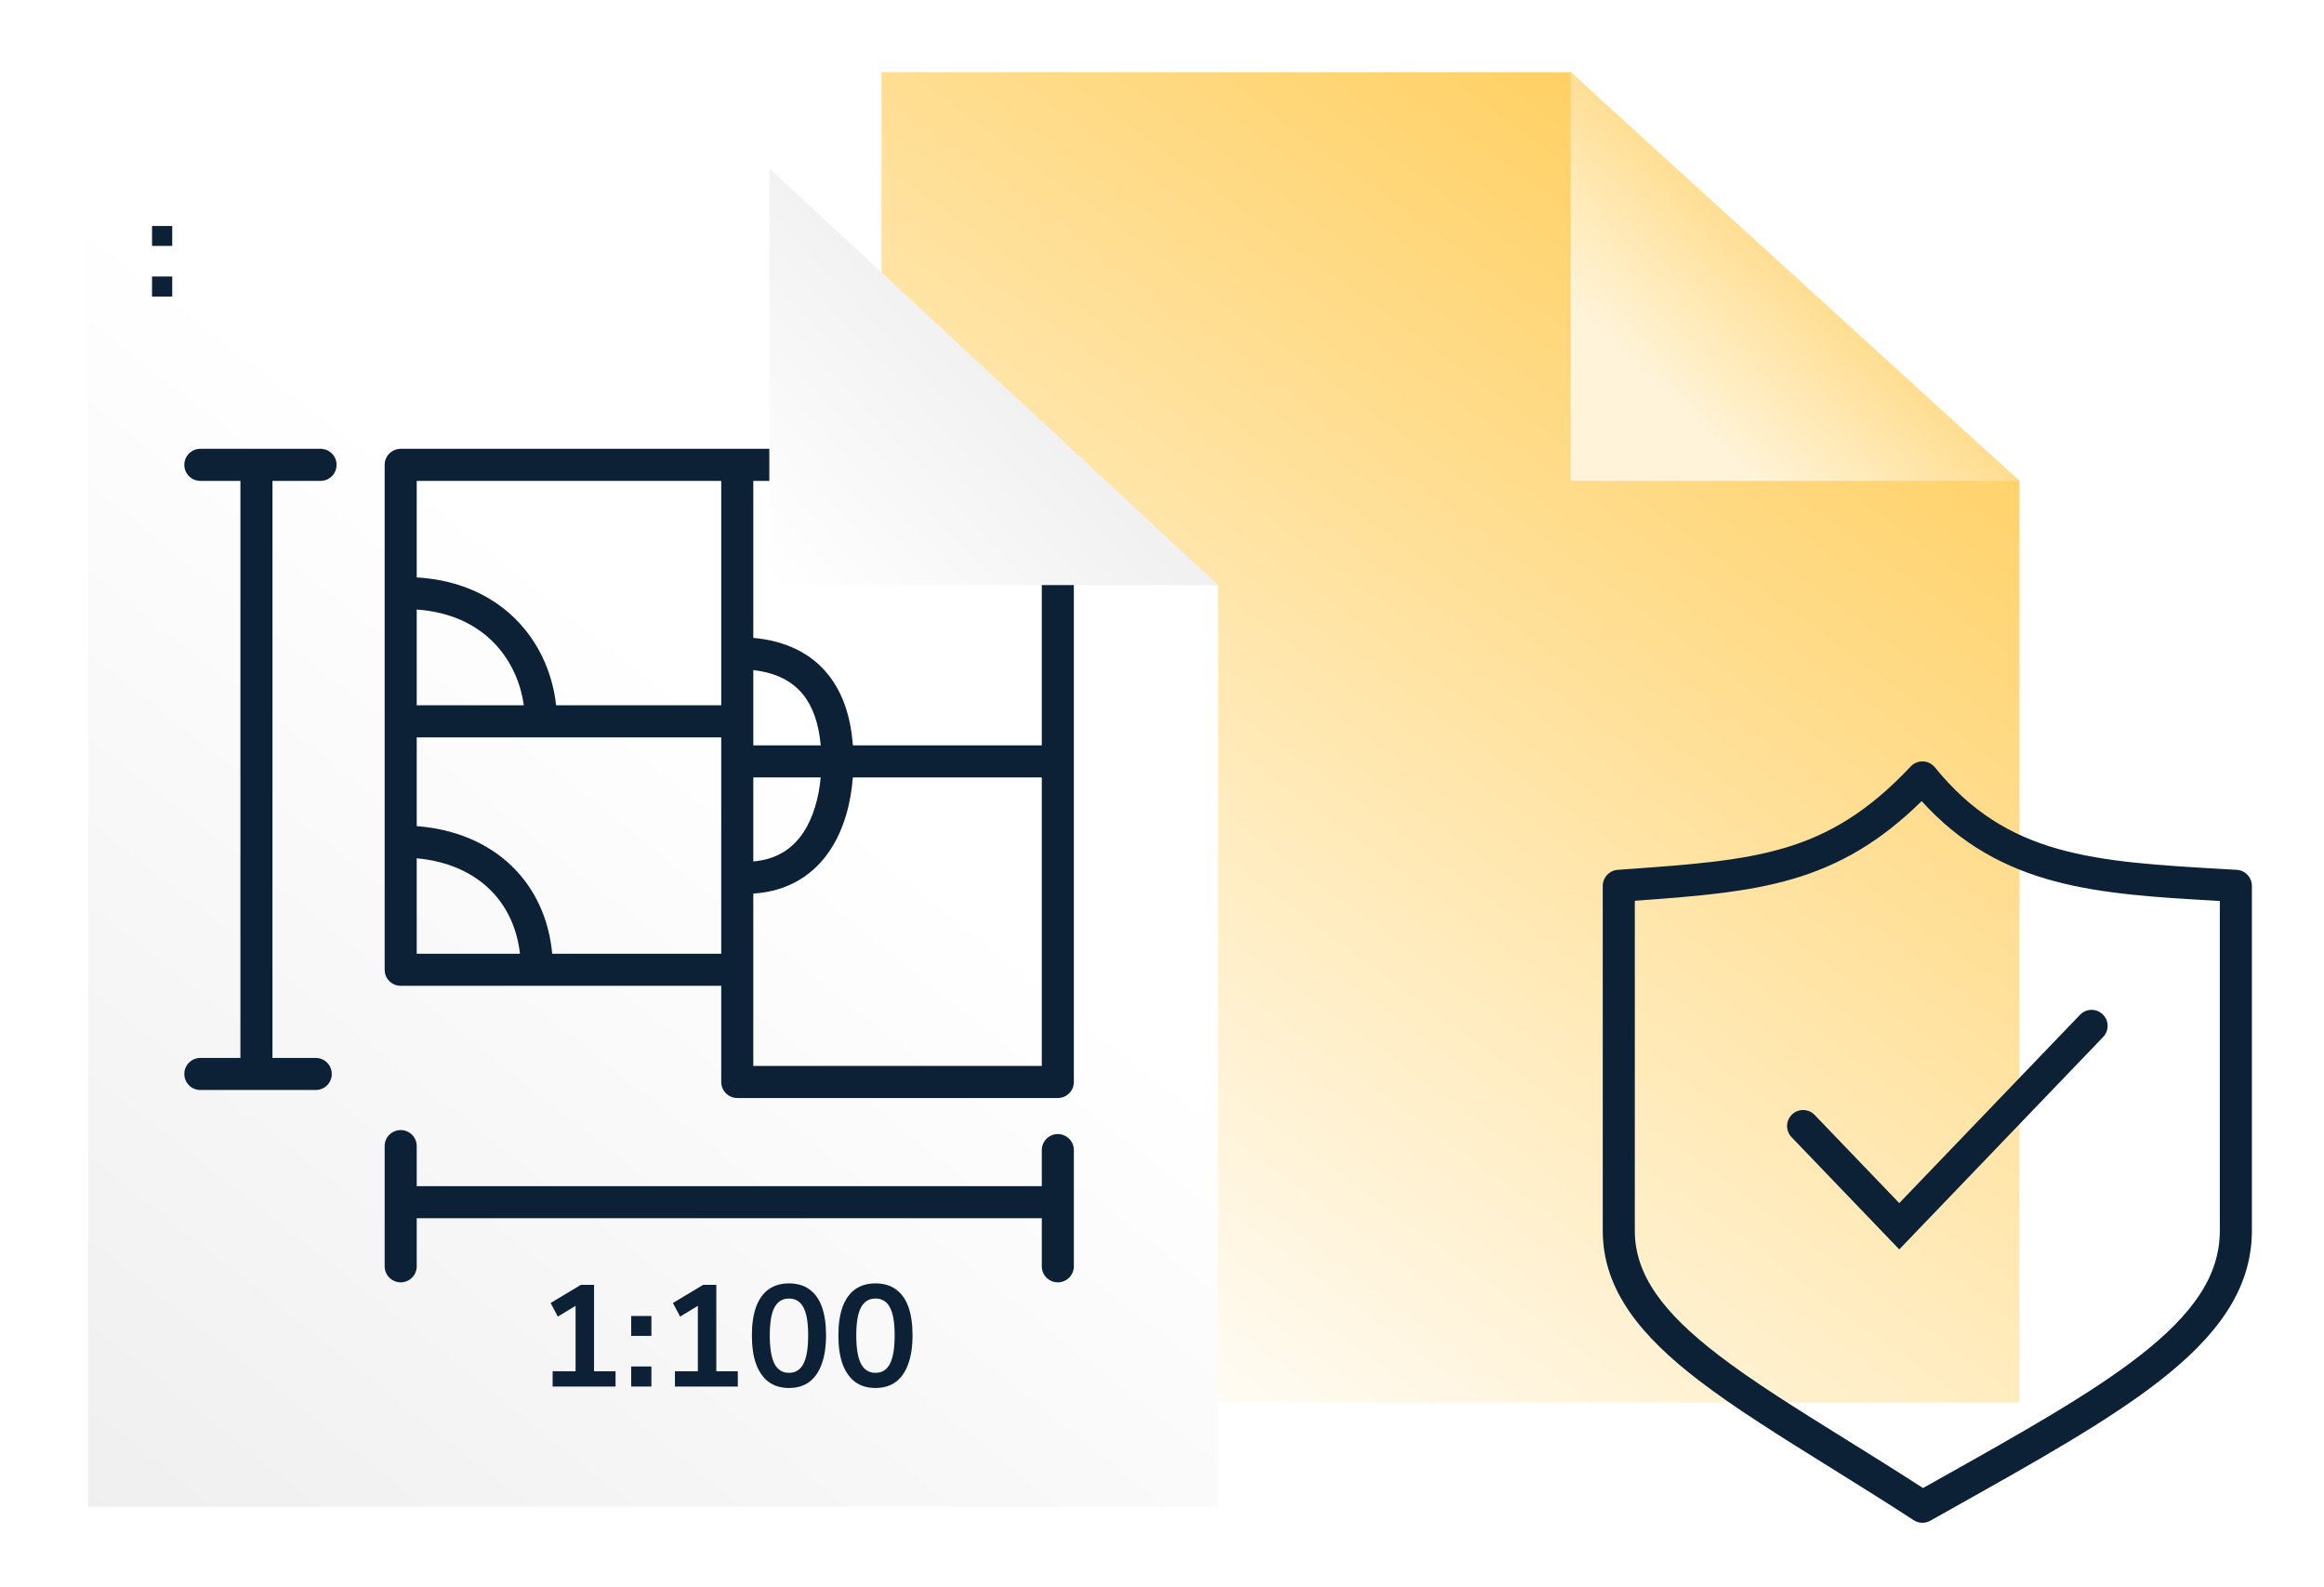
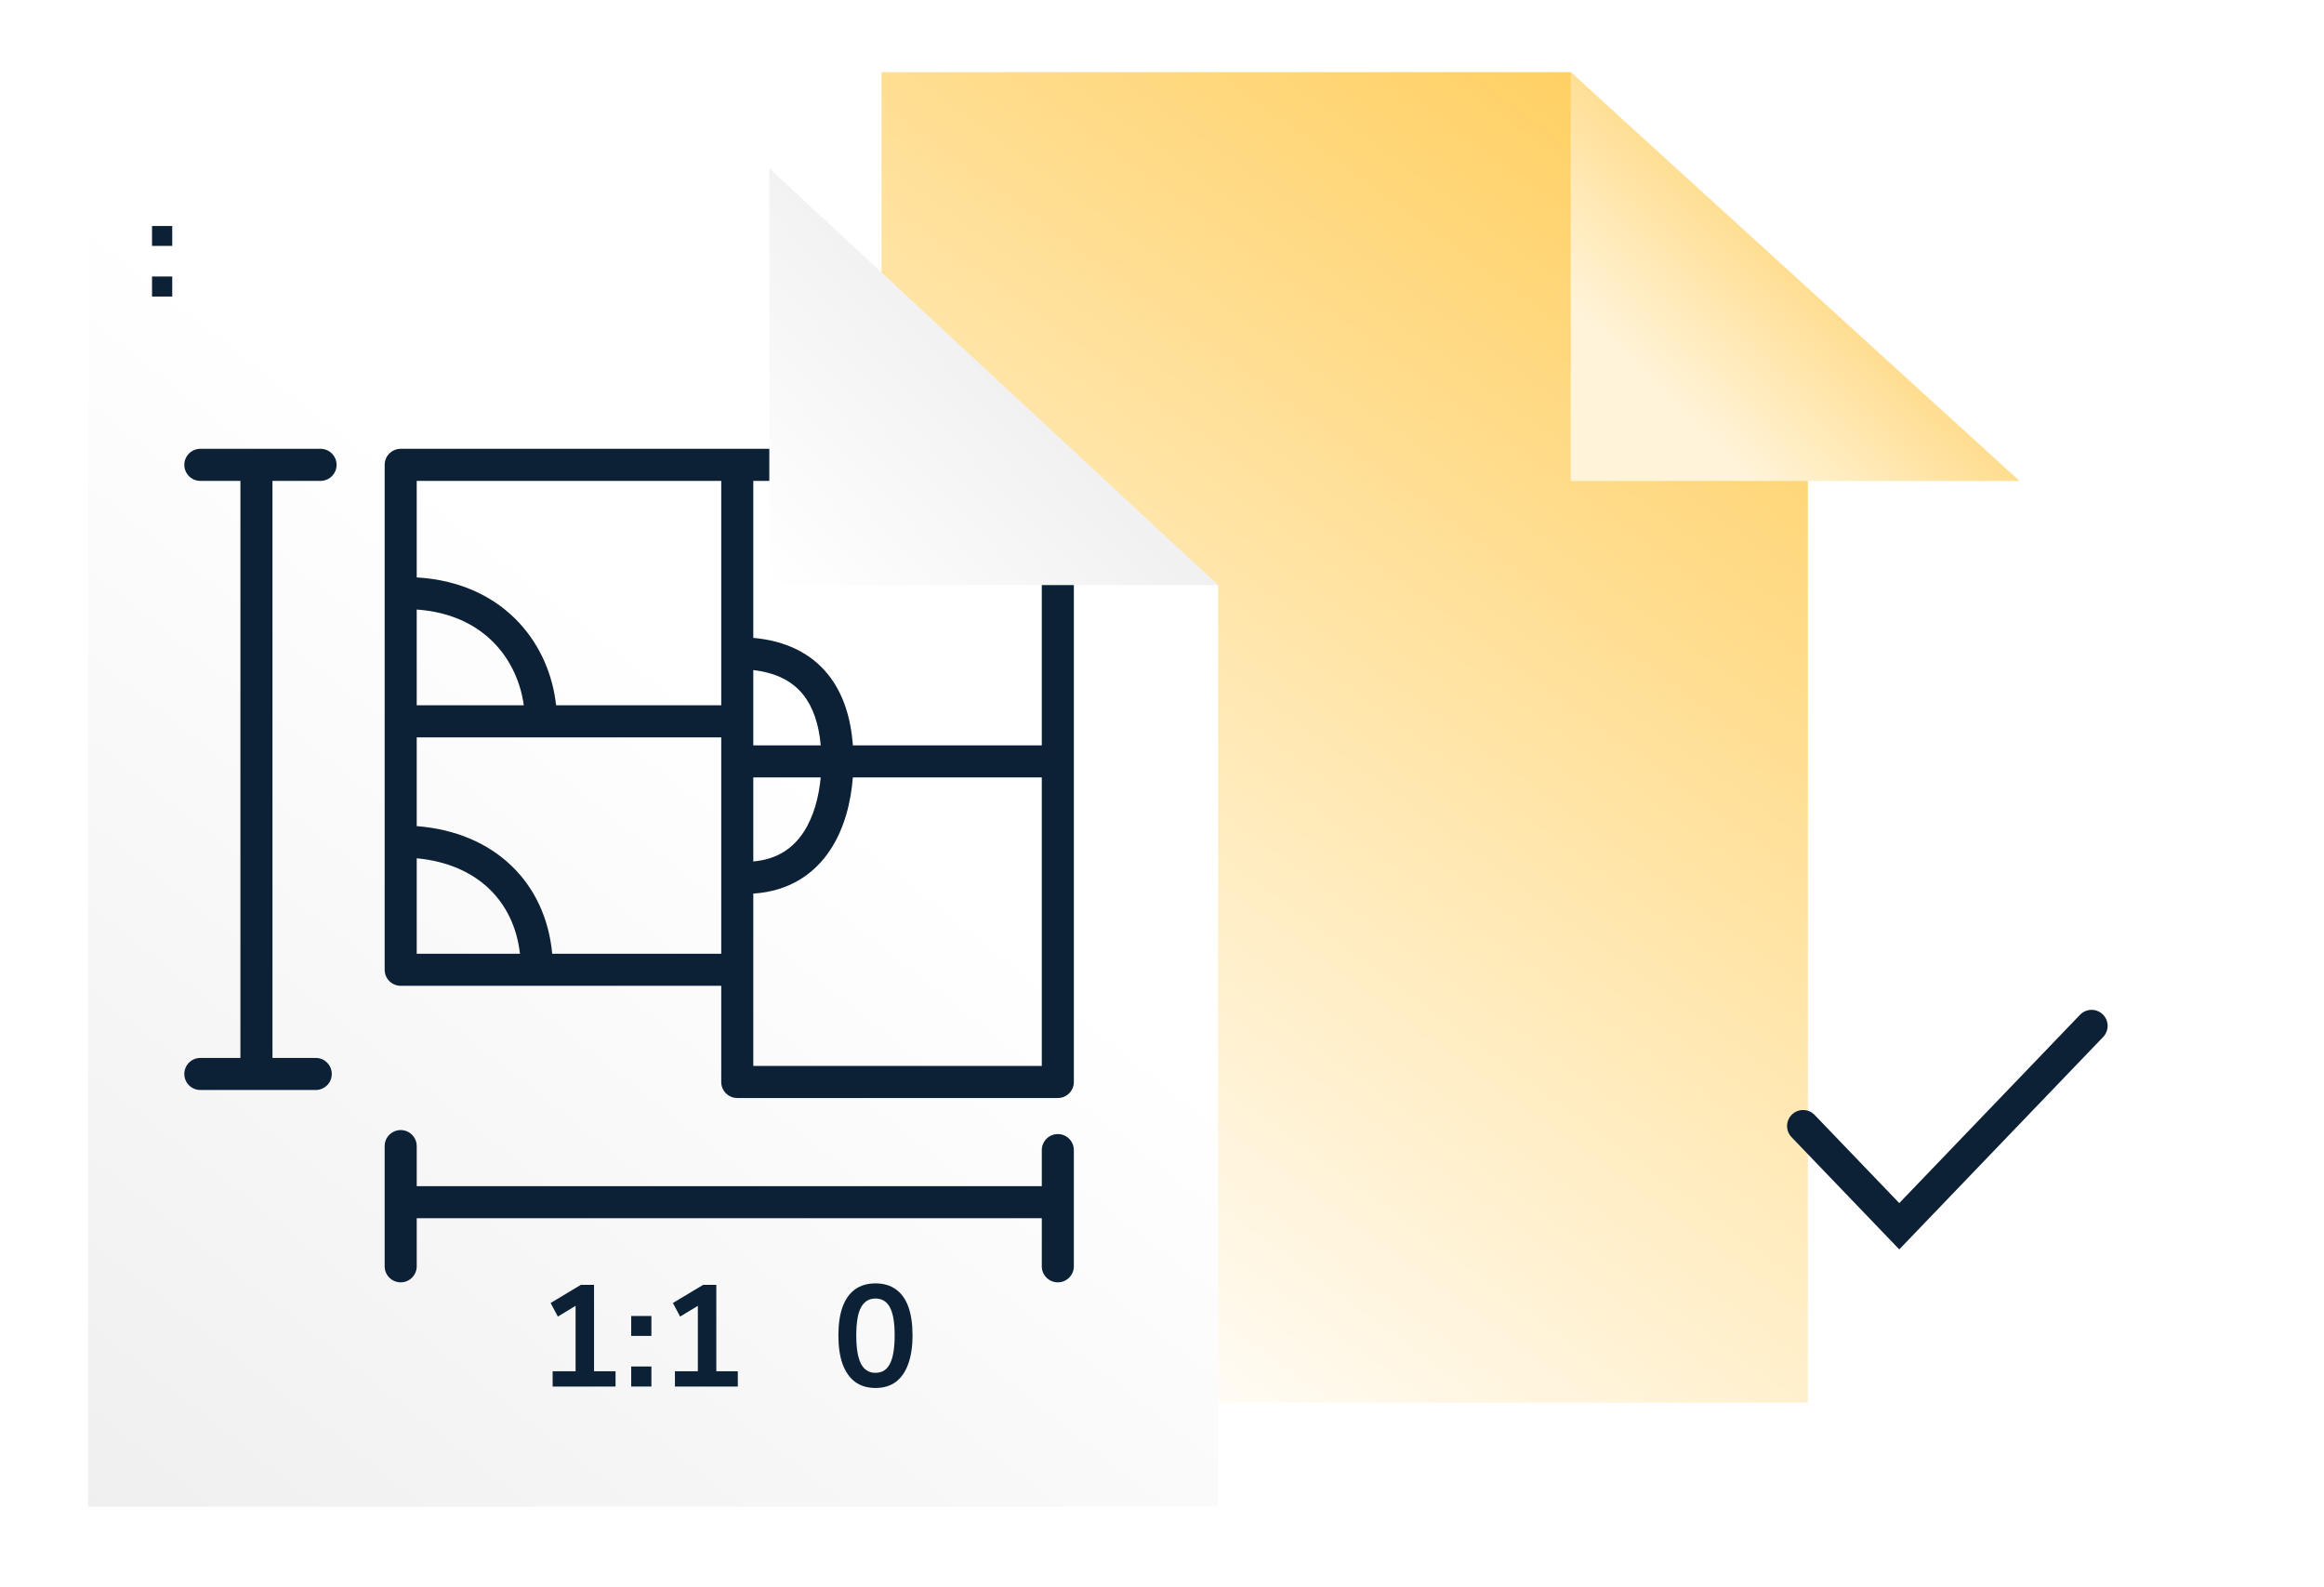
<svg xmlns="http://www.w3.org/2000/svg" width="290" height="198" viewBox="0 0 290 198" fill="none">
  <g filter="url(#filter0_d_1186_11940)">
-     <path d="M110 7H196L225.595 34.472L252 58V173H110V7Z" fill="url(#paint0_linear_1186_11940)" />
+     <path d="M110 7H196L225.595 34.472V173H110V7Z" fill="url(#paint0_linear_1186_11940)" />
  </g>
  <g filter="url(#filter1_d_1186_11940)">
    <path d="M11 19H96.066L125.198 46.637L152 71V186H11V19Z" fill="url(#paint1_linear_1186_11940)" />
  </g>
  <g filter="url(#filter2_d_1186_11940)">
    <path d="M196 58V7L252 58H196Z" fill="url(#paint2_linear_1186_11940)" />
  </g>
-   <path fill-rule="evenodd" clip-rule="evenodd" d="M239.962 95.001C240.539 95.022 241.078 95.292 241.442 95.74C250.489 106.885 261.279 107.505 277.733 108.451C278.19 108.477 278.65 108.503 279.116 108.53C280.174 108.592 281 109.467 281 110.527V153.568C281 161.039 276.431 166.888 269.409 172.349C263.019 177.317 254.194 182.268 243.923 188.029C242.919 188.592 241.9 189.164 240.869 189.743C240.22 190.108 239.422 190.082 238.798 189.676C235.225 187.35 231.717 185.167 228.368 183.083C222.136 179.205 216.455 175.67 211.934 172.195C204.967 166.84 200 161.092 200 153.568V110.527C200 109.478 200.81 108.607 201.857 108.532C202.139 108.512 202.419 108.492 202.697 108.472C210.912 107.883 217.119 107.438 222.622 105.817C228.193 104.176 233.088 101.305 238.433 95.629C238.828 95.209 239.386 94.98 239.962 95.001ZM204 112.389V153.568C204 159.104 207.589 163.809 214.372 169.023C218.745 172.385 224.133 175.736 230.23 179.528C233.307 181.442 236.564 183.468 239.963 185.664C240.612 185.3 241.253 184.94 241.888 184.584C252.264 178.762 260.816 173.964 266.954 169.191C273.662 163.975 277 159.158 277 153.568V112.416C276.979 112.415 276.958 112.414 276.937 112.412C261.765 111.551 249.702 110.867 239.793 99.958C234.566 105.093 229.498 107.961 223.752 109.654C218.015 111.344 211.642 111.841 204 112.389Z" fill="#0C2135" />
  <path fill-rule="evenodd" clip-rule="evenodd" d="M262.385 126.557C263.182 127.322 263.208 128.588 262.443 129.385L237 155.888L223.557 141.885C222.792 141.088 222.818 139.822 223.615 139.057C224.412 138.292 225.678 138.318 226.443 139.115L237 150.112L259.557 126.615C260.322 125.818 261.588 125.792 262.385 126.557Z" fill="#0C2135" />
  <path fill-rule="evenodd" clip-rule="evenodd" d="M48 58C48 56.895 48.895 56 50 56H132C133.105 56 134 56.895 134 58V135C134 136.105 133.105 137 132 137H92C90.895 137 90 136.105 90 135V123H50C48.895 123 48 122.105 48 121V58ZM90 119V92H52V103.076C56.783 103.448 60.838 105.164 63.809 108.01C66.751 110.829 68.502 114.634 68.908 119H90ZM64.887 119C64.501 115.658 63.137 112.906 61.042 110.899C58.895 108.842 55.854 107.447 52 107.09V119H64.887ZM52 88H65.363C64.987 85.267 63.836 82.589 61.89 80.473C59.734 78.13 56.508 76.372 52 76.052V88ZM52 72.044C57.593 72.375 61.887 74.562 64.834 77.765C67.515 80.68 68.997 84.346 69.392 88H90V60H52V72.044ZM94 60V79.588C98.091 79.963 101.189 81.52 103.292 84.108C105.27 86.543 106.181 89.667 106.428 93H130V60H94ZM130 97H106.423C106.193 99.994 105.408 103.289 103.631 106.004C101.648 109.035 98.509 111.204 94 111.495V133H130V97ZM94 107.485C97.096 107.215 99.024 105.739 100.284 103.814C101.534 101.905 102.186 99.442 102.41 97H94V107.485ZM94 93H102.415C102.178 90.327 101.442 88.175 100.187 86.63C98.95 85.107 97.027 83.956 94 83.608V93Z" fill="#0C2135" />
  <path fill-rule="evenodd" clip-rule="evenodd" d="M50 141C51.105 141 52 141.895 52 143V148H130V143.5C130 142.395 130.895 141.5 132 141.5C133.105 141.5 134 142.395 134 143.5V158C134 159.105 133.105 160 132 160C130.895 160 130 159.105 130 158V152H52V158C52 159.105 51.105 160 50 160C48.895 160 48 159.105 48 158V143C48 141.895 48.895 141 50 141Z" fill="#0C2135" />
  <path fill-rule="evenodd" clip-rule="evenodd" d="M42 58C42 59.105 41.105 60 40 60L34 60L34 132L39.4 132C40.505 132 41.4 132.895 41.4 134C41.4 135.105 40.505 136 39.4 136L25 136C23.895 136 23 135.105 23 134C23 132.895 23.895 132 25 132L30 132L30 60L25 60C23.895 60 23 59.105 23 58C23 56.895 23.895 56 25 56L40 56C41.105 56 42 56.895 42 58Z" fill="#0C2135" />
  <path d="M109.244 173.18C108.248 173.18 107.402 172.928 106.706 172.424C106.022 171.908 105.5 171.164 105.14 170.192C104.792 169.22 104.618 168.032 104.618 166.628C104.618 165.212 104.792 164.024 105.14 163.064C105.5 162.092 106.022 161.36 106.706 160.868C107.402 160.376 108.248 160.13 109.244 160.13C110.252 160.13 111.098 160.376 111.782 160.868C112.478 161.36 113 162.086 113.348 163.046C113.696 164.006 113.87 165.194 113.87 166.61C113.87 168.014 113.69 169.208 113.33 170.192C112.982 171.164 112.466 171.908 111.782 172.424C111.098 172.928 110.252 173.18 109.244 173.18ZM109.244 171.29C110.06 171.29 110.66 170.918 111.044 170.174C111.44 169.418 111.638 168.23 111.638 166.61C111.638 165.002 111.44 163.838 111.044 163.118C110.66 162.386 110.06 162.02 109.244 162.02C108.44 162.02 107.84 162.386 107.444 163.118C107.048 163.838 106.85 165.008 106.85 166.628C106.85 168.236 107.048 169.418 107.444 170.174C107.84 170.918 108.44 171.29 109.244 171.29Z" fill="#0C2135" />
-   <path d="M98.451 173.18C97.455 173.18 96.609 172.928 95.913 172.424C95.229 171.908 94.707 171.164 94.347 170.192C93.999 169.22 93.825 168.032 93.825 166.628C93.825 165.212 93.999 164.024 94.347 163.064C94.707 162.092 95.229 161.36 95.913 160.868C96.609 160.376 97.455 160.13 98.451 160.13C99.459 160.13 100.305 160.376 100.989 160.868C101.685 161.36 102.207 162.086 102.555 163.046C102.903 164.006 103.077 165.194 103.077 166.61C103.077 168.014 102.897 169.208 102.537 170.192C102.189 171.164 101.673 171.908 100.989 172.424C100.305 172.928 99.459 173.18 98.451 173.18ZM98.451 171.29C99.267 171.29 99.867 170.918 100.251 170.174C100.647 169.418 100.845 168.23 100.845 166.61C100.845 165.002 100.647 163.838 100.251 163.118C99.867 162.386 99.267 162.02 98.451 162.02C97.647 162.02 97.047 162.386 96.651 163.118C96.255 163.838 96.057 165.008 96.057 166.628C96.057 168.236 96.255 169.418 96.651 170.174C97.047 170.918 97.647 171.29 98.451 171.29Z" fill="#0C2135" />
  <path d="M84.22 173V171.092H87.082V162.254H88.198L84.868 164.27L83.968 162.578L87.748 160.31H89.386V171.092H92.068V173H84.22Z" fill="#0C2135" />
  <path d="M78.765 166.682V164.198H81.285V166.682H78.765ZM78.765 173V170.498H81.285V173H78.765Z" fill="#0C2135" />
  <path d="M68.962 173V171.092H71.824V162.254H72.94L69.61 164.27L68.71 162.578L72.49 160.31H74.128V171.092H76.81V173H68.962Z" fill="#0C2135" />
  <path d="M18.972 30.682V28.198H21.492V30.682H18.972ZM18.972 37V34.498H21.492V37H18.972Z" fill="#0C2135" />
  <g filter="url(#filter3_d_1186_11940)">
    <path d="M96 71V19L152 71H96Z" fill="url(#paint3_linear_1186_11940)" />
  </g>
  <defs>
    <filter id="filter0_d_1186_11940" x="102" y="1" width="158" height="182" filterUnits="userSpaceOnUse" color-interpolation-filters="sRGB">
      <feFlood flood-opacity="0" result="BackgroundImageFix" />
      <feColorMatrix in="SourceAlpha" type="matrix" values="0 0 0 0 0 0 0 0 0 0 0 0 0 0 0 0 0 0 127 0" result="hardAlpha" />
      <feMorphology radius="4" operator="dilate" in="SourceAlpha" result="effect1_dropShadow_1186_11940" />
      <feOffset dy="2" />
      <feGaussianBlur stdDeviation="2" />
      <feComposite in2="hardAlpha" operator="out" />
      <feColorMatrix type="matrix" values="0 0 0 0 0 0 0 0 0 0 0 0 0 0 0 0 0 0 0.1 0" />
      <feBlend mode="normal" in2="BackgroundImageFix" result="effect1_dropShadow_1186_11940" />
      <feBlend mode="normal" in="SourceGraphic" in2="effect1_dropShadow_1186_11940" result="shape" />
    </filter>
    <filter id="filter1_d_1186_11940" x="3" y="13" width="157" height="183" filterUnits="userSpaceOnUse" color-interpolation-filters="sRGB">
      <feFlood flood-opacity="0" result="BackgroundImageFix" />
      <feColorMatrix in="SourceAlpha" type="matrix" values="0 0 0 0 0 0 0 0 0 0 0 0 0 0 0 0 0 0 127 0" result="hardAlpha" />
      <feMorphology radius="4" operator="dilate" in="SourceAlpha" result="effect1_dropShadow_1186_11940" />
      <feOffset dy="2" />
      <feGaussianBlur stdDeviation="2" />
      <feComposite in2="hardAlpha" operator="out" />
      <feColorMatrix type="matrix" values="0 0 0 0 0 0 0 0 0 0 0 0 0 0 0 0 0 0 0.1 0" />
      <feBlend mode="normal" in2="BackgroundImageFix" result="effect1_dropShadow_1186_11940" />
      <feBlend mode="normal" in="SourceGraphic" in2="effect1_dropShadow_1186_11940" result="shape" />
    </filter>
    <filter id="filter2_d_1186_11940" x="188" y="1" width="72" height="67" filterUnits="userSpaceOnUse" color-interpolation-filters="sRGB">
      <feFlood flood-opacity="0" result="BackgroundImageFix" />
      <feColorMatrix in="SourceAlpha" type="matrix" values="0 0 0 0 0 0 0 0 0 0 0 0 0 0 0 0 0 0 127 0" result="hardAlpha" />
      <feMorphology radius="4" operator="dilate" in="SourceAlpha" result="effect1_dropShadow_1186_11940" />
      <feOffset dy="2" />
      <feGaussianBlur stdDeviation="2" />
      <feComposite in2="hardAlpha" operator="out" />
      <feColorMatrix type="matrix" values="0 0 0 0 0 0 0 0 0 0 0 0 0 0 0 0 0 0 0.1 0" />
      <feBlend mode="normal" in2="BackgroundImageFix" result="effect1_dropShadow_1186_11940" />
      <feBlend mode="normal" in="SourceGraphic" in2="effect1_dropShadow_1186_11940" result="shape" />
    </filter>
    <filter id="filter3_d_1186_11940" x="88" y="13" width="72" height="68" filterUnits="userSpaceOnUse" color-interpolation-filters="sRGB">
      <feFlood flood-opacity="0" result="BackgroundImageFix" />
      <feColorMatrix in="SourceAlpha" type="matrix" values="0 0 0 0 0 0 0 0 0 0 0 0 0 0 0 0 0 0 127 0" result="hardAlpha" />
      <feMorphology radius="4" operator="dilate" in="SourceAlpha" result="effect1_dropShadow_1186_11940" />
      <feOffset dy="2" />
      <feGaussianBlur stdDeviation="2" />
      <feComposite in2="hardAlpha" operator="out" />
      <feColorMatrix type="matrix" values="0 0 0 0 0 0 0 0 0 0 0 0 0 0 0 0 0 0 0.1 0" />
      <feBlend mode="normal" in2="BackgroundImageFix" result="effect1_dropShadow_1186_11940" />
      <feBlend mode="normal" in="SourceGraphic" in2="effect1_dropShadow_1186_11940" result="shape" />
    </filter>
    <linearGradient id="paint0_linear_1186_11940" x1="126.455" y1="168.796" x2="245.453" y2="6.406" gradientUnits="userSpaceOnUse">
      <stop stop-color="white" />
      <stop offset="1" stop-color="#FFC849" />
    </linearGradient>
    <linearGradient id="paint1_linear_1186_11940" x1="136.851" y1="29.584" x2="10.742" y2="188.99" gradientUnits="userSpaceOnUse">
      <stop offset="0.355" stop-color="white" />
      <stop offset="1" stop-color="#EFEFEF" />
    </linearGradient>
    <linearGradient id="paint2_linear_1186_11940" x1="236.833" y1="22.068" x2="210.182" y2="50.06" gradientUnits="userSpaceOnUse">
      <stop stop-color="#FFCE5E" />
      <stop offset="1" stop-color="#FFF4DA" />
    </linearGradient>
    <linearGradient id="paint3_linear_1186_11940" x1="97" y1="72" x2="129.403" y2="41.592" gradientUnits="userSpaceOnUse">
      <stop stop-color="white" />
      <stop offset="1" stop-color="#EFEFEF" />
    </linearGradient>
  </defs>
</svg>